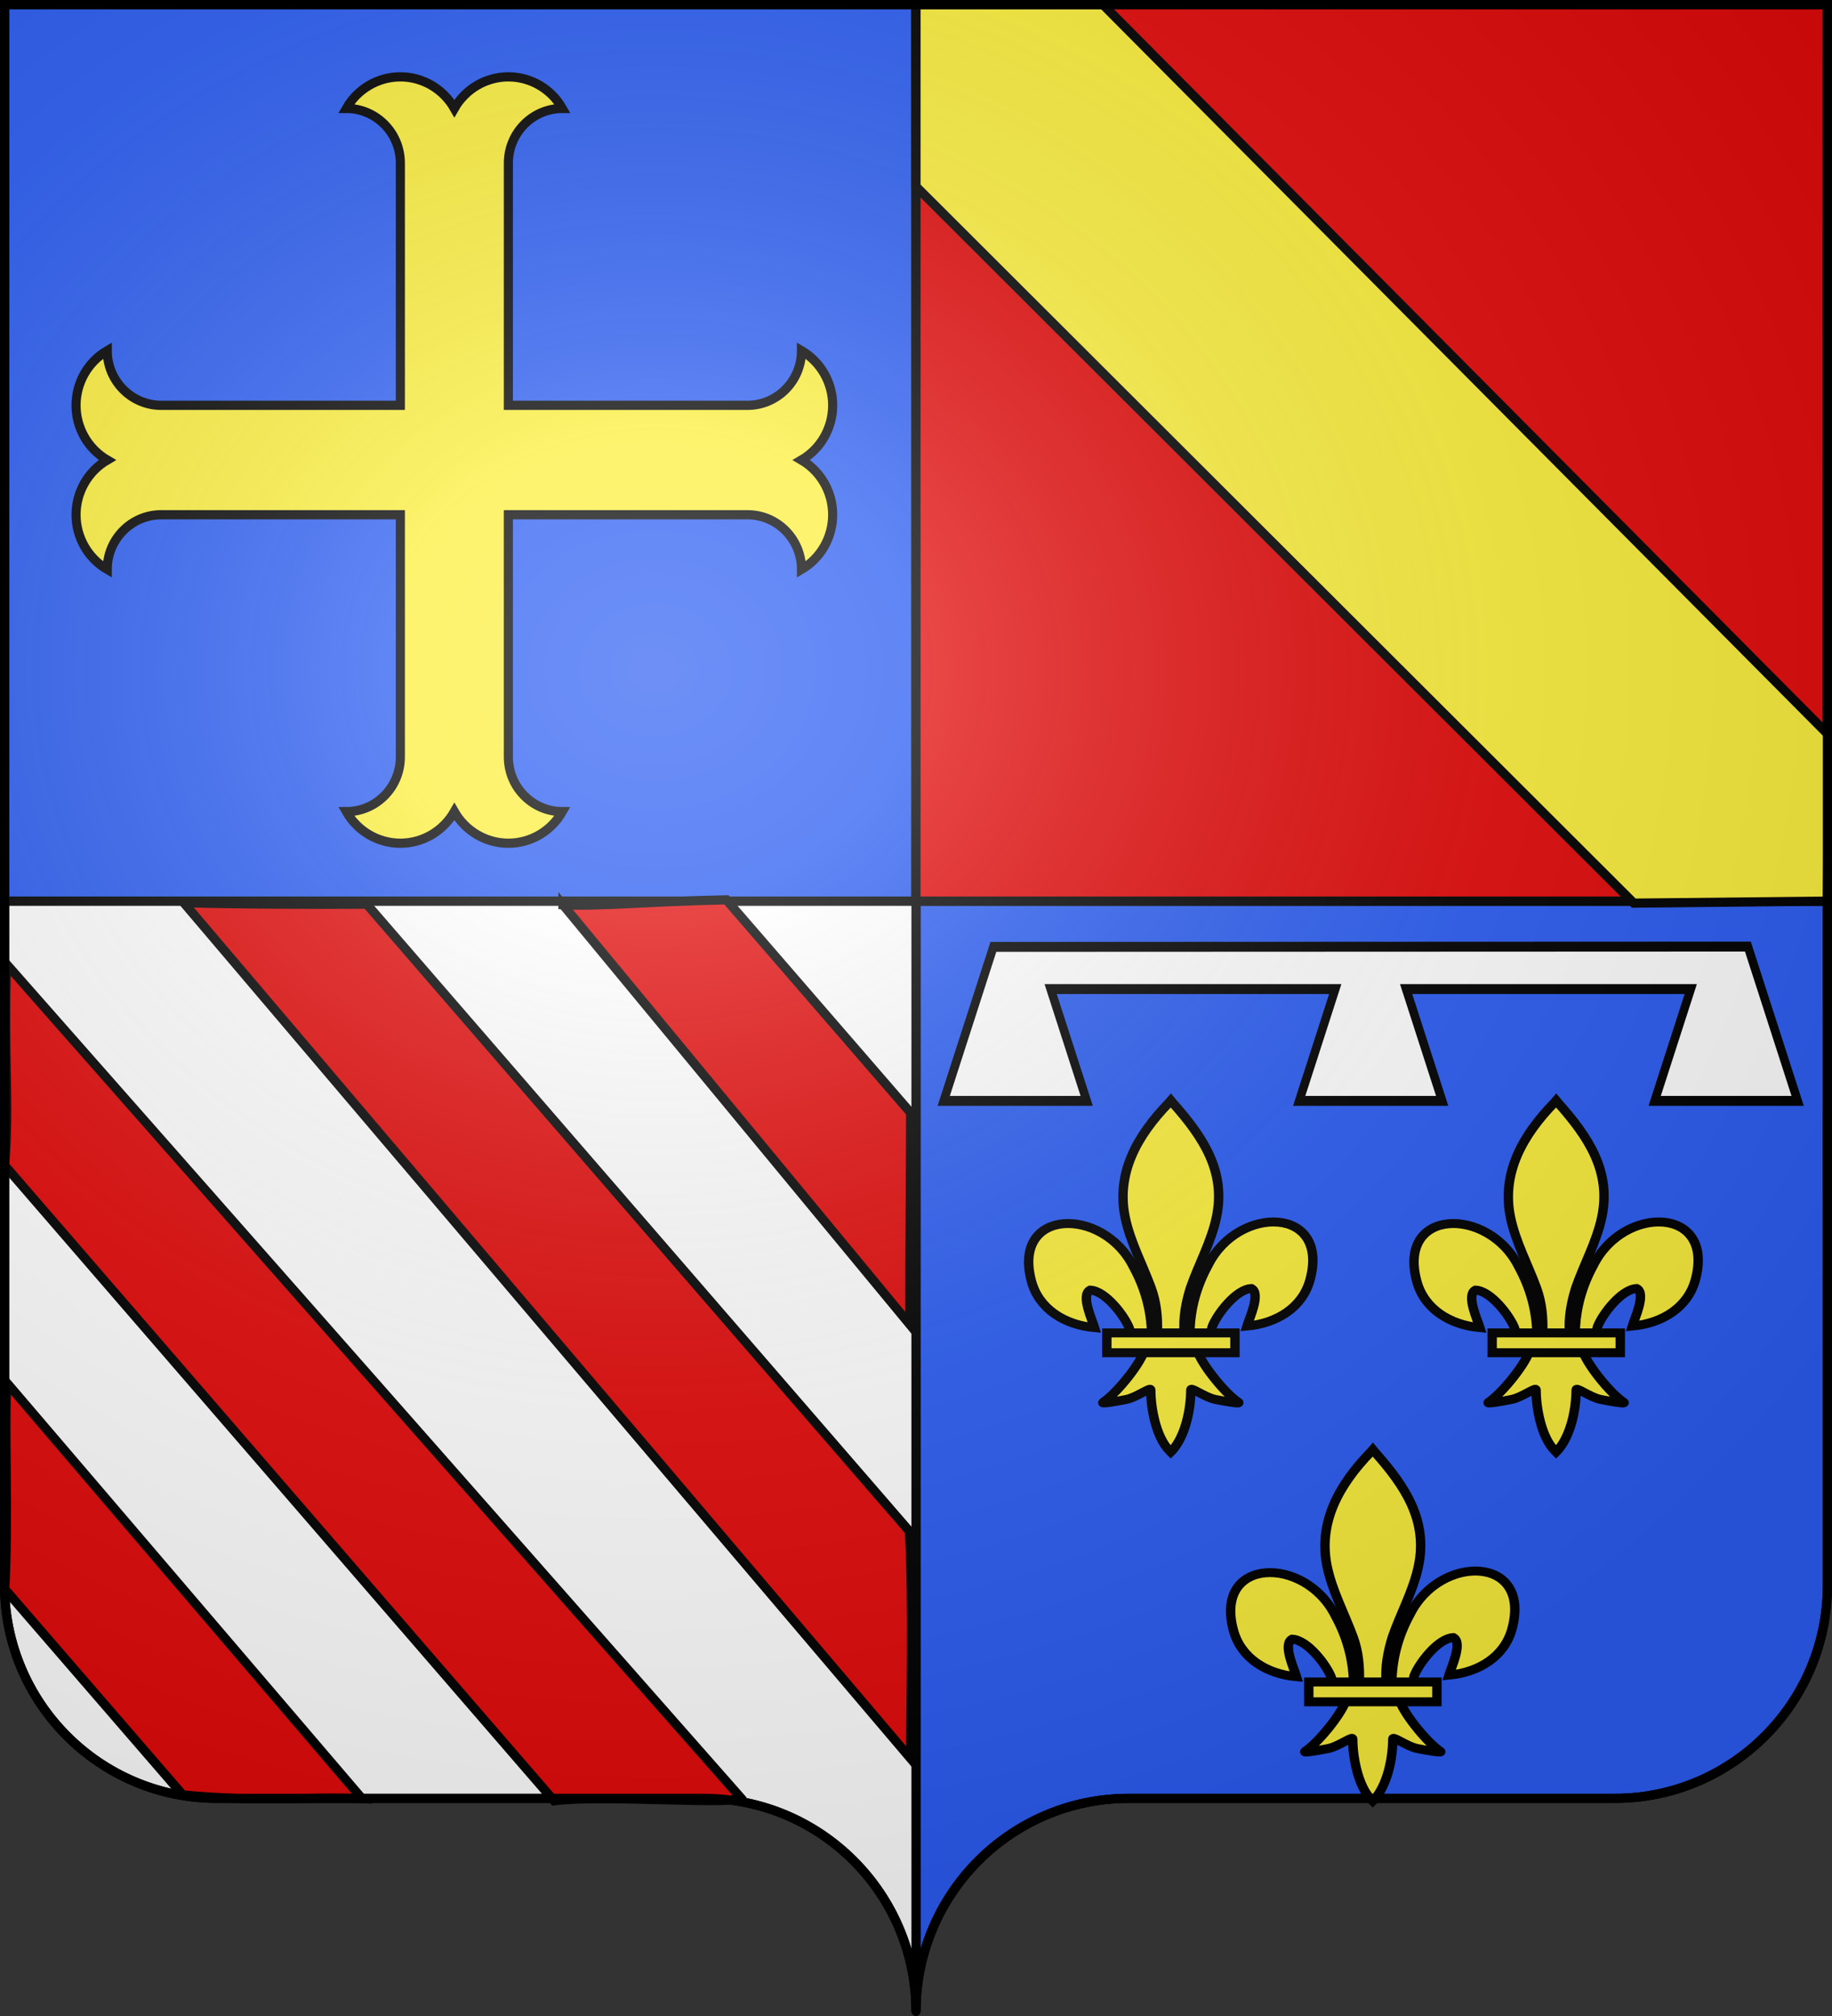
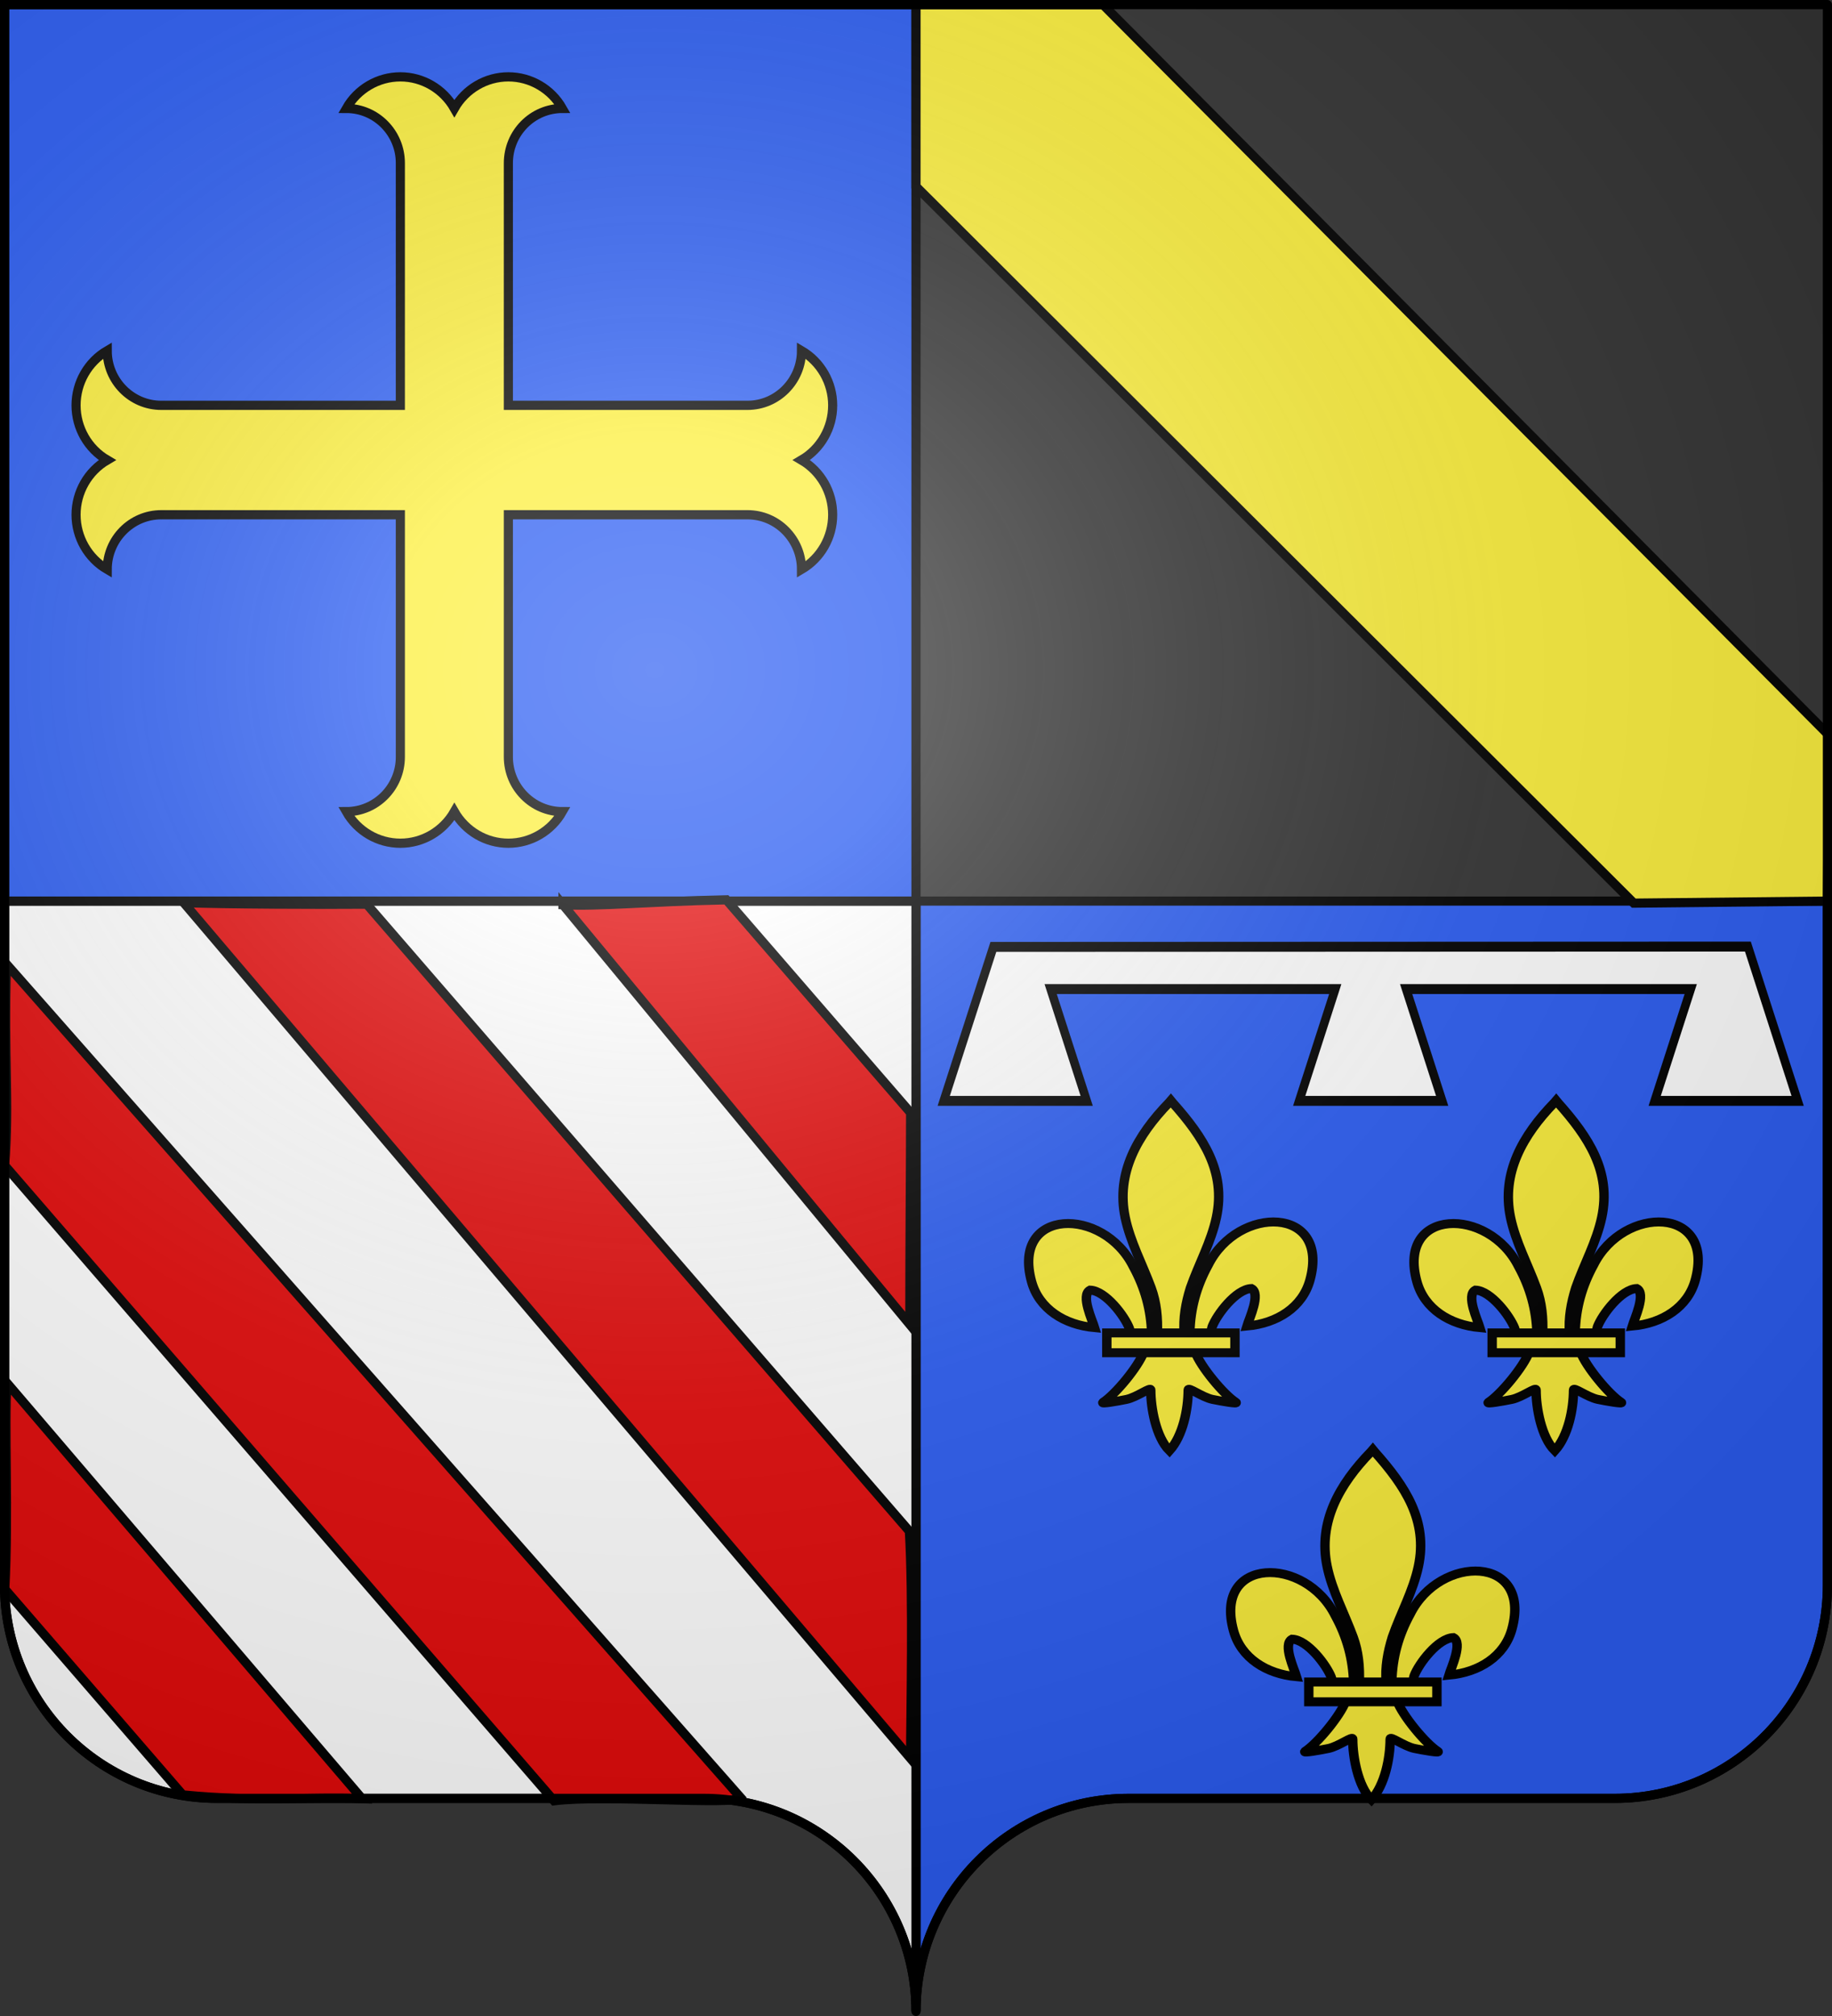
<svg xmlns="http://www.w3.org/2000/svg" xmlns:xlink="http://www.w3.org/1999/xlink" width="600" height="660" version="1.0">
  <rect width="100%" height="100%" fill="#333333" stroke="none" />
  <desc>Flag of Canton of Valais (Wallis)</desc>
  <defs>
    <radialGradient xlink:href="#a" id="d" cx="285.186" cy="200.448" r="300" fx="285.186" fy="200.448" gradientTransform="matrix(1.551 0 0 1.35 -227.894 -51.264)" gradientUnits="userSpaceOnUse" />
    <linearGradient id="a">
      <stop offset="0" style="stop-color:white;stop-opacity:.314" />
      <stop offset=".19" style="stop-color:white;stop-opacity:.251" />
      <stop offset=".6" style="stop-color:#6b6b6b;stop-opacity:.125" />
      <stop offset="1" style="stop-color:black;stop-opacity:.125" />
    </linearGradient>
    <clipPath id="b" clipPathUnits="userSpaceOnUse">
      <path d="M561.232 332.405V814.51H84.786V332.405z" style="fill:none;stroke:#000;stroke-width:4.858;stroke-linecap:butt;stroke-linejoin:miter;stroke-miterlimit:4;stroke-opacity:1;stroke-dasharray:none;stroke-dashoffset:0;marker:none;visibility:visible;display:inline;overflow:visible" />
    </clipPath>
  </defs>
  <g style="opacity:1;display:inline">
    <path d="M300 295v363.5c0-38.504 31.21-69.75 69.656-69.75h159.188c38.447 0 69.656-31.246 69.656-69.75V295z" style="opacity:1;fill:#2b5df2;fill-opacity:1;fill-rule:nonzero;stroke:#000;stroke-width:3;stroke-linecap:butt;stroke-linejoin:miter;marker:none;marker-start:none;marker-mid:none;marker-end:none;stroke-miterlimit:4;stroke-dasharray:none;stroke-dashoffset:0;stroke-opacity:1;visibility:visible;display:inline;overflow:visible" />
    <path d="M1.5 295v224c0 38.504 31.21 69.75 69.656 69.75h159.188c38.447 0 69.656 31.246 69.656 69.75V295z" style="opacity:1;fill:#fff;fill-opacity:1;fill-rule:nonzero;stroke:#000;stroke-width:3;stroke-linecap:butt;stroke-linejoin:miter;marker:none;marker-start:none;marker-mid:none;marker-end:none;stroke-miterlimit:4;stroke-dasharray:none;stroke-dashoffset:0;stroke-opacity:1;visibility:visible;display:inline;overflow:visible" />
    <path d="M1.5 1.5V295H300V1.5z" style="opacity:1;fill:#2b5df2;fill-opacity:1;fill-rule:nonzero;stroke:#000;stroke-width:3;stroke-linecap:butt;stroke-linejoin:miter;marker:none;marker-start:none;marker-mid:none;marker-end:none;stroke-miterlimit:4;stroke-dasharray:none;stroke-dashoffset:0;stroke-opacity:1;visibility:visible;display:inline;overflow:visible" />
-     <path d="M300 1.5V295h298.5V1.5z" style="opacity:1;fill:none;fill-opacity:1;fill-rule:nonzero;stroke:#000;stroke-width:3;stroke-linecap:butt;stroke-linejoin:miter;marker:none;marker-start:none;marker-mid:none;marker-end:none;stroke-miterlimit:4;stroke-dasharray:none;stroke-dashoffset:0;stroke-opacity:1;visibility:visible;display:inline;overflow:visible" />
-     <path d="M300 1.5V295h298.5V1.5z" style="fill:#e20909;fill-opacity:1;fill-rule:nonzero;stroke:#000;stroke-width:3;stroke-linecap:butt;stroke-linejoin:miter;stroke-miterlimit:4;stroke-opacity:1;stroke-dasharray:none;stroke-dashoffset:0;marker:none;visibility:visible;display:inline;overflow:visible" />
    <g style="fill:#000;stroke:none">
      <path d="M5105.307 3148.485c0 122.11-99 221.1-221.11 221.1 45.61 79 129.89 127.66 221.1 127.66 91.22 0 175.5-48.66 221.11-127.66 45.61 79 129.89 127.66 221.1 127.66 91.22 0 175.5-48.66 221.11-127.66-122.11 0-221.11-98.99-221.11-221.1v-978.9h978.9c122.11 0 221.1 99 221.1 221.11 79-45.61 127.66-129.89 127.66-221.1 0-91.22-48.66-175.5-127.66-221.11 79-45.61 127.66-129.89 127.66-221.1 0-91.22-48.66-175.5-127.66-221.11 0 122.11-98.99 221.11-221.1 221.11h-978.9v-978.9c0-122.113 99-221.105 221.11-221.105-45.61-78.993-129.89-127.655-221.11-127.655-91.21 0-175.49 48.662-221.1 127.655-45.61-78.993-129.89-127.655-221.11-127.655-91.21 0-175.49 48.662-221.1 127.655 122.11 0 221.11 98.992 221.11 221.105v978.9h-978.9c-122.113 0-221.105-99-221.105-221.11-78.993 45.61-127.655 129.89-127.655 221.11 0 91.21 48.662 175.49 127.655 221.1-78.993 45.61-127.655 129.89-127.655 221.11 0 91.21 48.662 175.49 127.655 221.1 0-122.11 98.992-221.11 221.105-221.11h978.9z" style="fill:#fcef3c;fill-opacity:1;stroke:#000;stroke-width:37.285;stroke-miterlimit:4;stroke-opacity:1;stroke-dasharray:none" transform="matrix(.08 0 0 .081 -277.305 -7.219)" />
    </g>
    <path d="M300 1.5v59.557L535.076 295.67 598.5 295l.49-54.28L361.214 1.5z" style="fill:#fcef3c;fill-opacity:1;fill-rule:nonzero;stroke:#000;stroke-width:3;stroke-linecap:butt;stroke-linejoin:miter;stroke-miterlimit:4;stroke-opacity:1;stroke-dasharray:none;stroke-dashoffset:0;marker:none;visibility:visible;display:inline;overflow:visible" />
    <g style="stroke:#000;stroke-opacity:1;stroke-width:4.705;stroke-miterlimit:4;stroke-dasharray:none">
      <path d="m146.984 107.39-27.658 72.954h79.633l-20.078-52.981h158.524l-20.079 52.98h79.633l-20.078-52.98h158.524l-20.079 52.98h79.633l-27.72-73.105z" style="fill:#fff;fill-opacity:1;fill-rule:evenodd;stroke:#000;stroke-width:4.705;stroke-linecap:butt;stroke-linejoin:miter;stroke-miterlimit:4;stroke-opacity:1;stroke-dasharray:none;display:inline" transform="matrix(.588 0 0 .691 238.916 235.79)" />
    </g>
    <g id="c" style="stroke:#000;stroke-opacity:1;stroke-width:23.301;stroke-miterlimit:4;stroke-dasharray:none">
      <path d="M407.03 608.7c1.424-61.957 16.75-119.54 45.289-174.11 74.714-157.185 302.92-153.431 252.615 38.812-18.537 70.84-81.509 112.474-156.319 119.615 5.4-18.665 35.1-84.652 11.125-97.562-38.339 1.449-85.945 67.706-97.393 99.301-1.653 4.536-1.19 9.778-3.036 14.24" style="fill:#fcef3c;fill-opacity:1;fill-rule:evenodd;stroke:#000;stroke-width:23.301;stroke-linecap:butt;stroke-linejoin:miter;stroke-miterlimit:4;stroke-opacity:1;stroke-dasharray:none;display:inline" transform="matrix(.132 0 0 .126 402.119 473.693)" />
      <g style="display:inline;stroke:#000;stroke-opacity:1;stroke-width:23.301;stroke-miterlimit:4;stroke-dasharray:none">
        <g style="fill:#fcef3c;fill-opacity:1;stroke:#000;stroke-width:23.301;stroke-miterlimit:4;stroke-opacity:1;stroke-dasharray:none">
          <path d="M350.523 657.372c-1.425-61.956-16.751-119.54-45.29-174.108-74.714-157.186-302.92-153.432-252.615 38.81 18.537 70.84 81.509 112.475 156.319 119.616-5.4-18.665-35.1-84.652-11.124-97.562 38.338 1.449 85.944 67.706 97.392 99.301 1.653 4.536 1.19 9.778 3.036 14.24" style="fill:#fcef3c;fill-opacity:1;fill-rule:evenodd;stroke:#000;stroke-width:23.301;stroke-linecap:butt;stroke-linejoin:miter;stroke-miterlimit:4;stroke-opacity:1;stroke-dasharray:none" transform="matrix(.132 0 0 .126 397.05 468.075)" />
          <path d="M393.626 57.12c-78.714 84.85-131.565 182.962-108.781 298.031 12.57 63.484 43.041 122.28 64.53 183.438 13.437 38.37 16.873 78.452 15.282 118.781h66.781c-3.196-40.626 3.807-79.998 15.282-118.781 20.474-61.538 51.625-119.906 64.53-183.438 24.129-118.779-32.506-208.36-108.437-297.656l-4.64-5.918z" style="fill:#fcef3c;fill-opacity:1;fill-rule:nonzero;stroke:#000;stroke-width:23.301;stroke-linecap:butt;stroke-linejoin:miter;stroke-miterlimit:4;stroke-opacity:1;stroke-dasharray:none" transform="matrix(.132 0 0 .126 397.05 468.075)" />
-           <path d="M331.345 704.401c-13.962 39.13-70.889 110.792-101.125 131.22-7.843 5.297 37.486-3.052 57.78-7.5 26.62-5.835 61.218-34.198 60.407-24.188-.075 45.838 12.811 122.324 46.406 157.468l3.182 3.388 3.287-3.388c33.578-39.17 46.238-108.042 46.406-157.468-.81-10.01 33.788 18.353 60.407 24.187 20.295 4.449 65.623 12.798 57.78 7.5-30.236-20.427-87.131-92.089-101.093-131.219z" style="fill:#fcef3c;fill-opacity:1;fill-rule:evenodd;stroke:#000;stroke-width:23.301;stroke-linecap:butt;stroke-linejoin:miter;stroke-miterlimit:4;stroke-opacity:1;stroke-dasharray:none" transform="matrix(.132 0 0 .126 397.05 468.075)" />
+           <path d="M331.345 704.401c-13.962 39.13-70.889 110.792-101.125 131.22-7.843 5.297 37.486-3.052 57.78-7.5 26.62-5.835 61.218-34.198 60.407-24.188-.075 45.838 12.811 122.324 46.406 157.468c33.578-39.17 46.238-108.042 46.406-157.468-.81-10.01 33.788 18.353 60.407 24.187 20.295 4.449 65.623 12.798 57.78 7.5-30.236-20.427-87.131-92.089-101.093-131.219z" style="fill:#fcef3c;fill-opacity:1;fill-rule:evenodd;stroke:#000;stroke-width:23.301;stroke-linecap:butt;stroke-linejoin:miter;stroke-miterlimit:4;stroke-opacity:1;stroke-dasharray:none" transform="matrix(.132 0 0 .126 397.05 468.075)" />
          <path d="M239.352 655.379H557.24v51.503H239.352z" style="fill:#fcef3c;fill-opacity:1;stroke:#000;stroke-width:23.301;stroke-miterlimit:4;stroke-opacity:1;stroke-dasharray:none" transform="matrix(.132 0 0 .126 397.05 468.075)" />
        </g>
      </g>
    </g>
    <use xlink:href="#c" width="600" height="660" style="stroke:#000;stroke-opacity:1;stroke-width:3;stroke-miterlimit:4;stroke-dasharray:none" transform="translate(-66.147 -114.28)" />
    <use xlink:href="#c" width="600" height="660" style="stroke:#000;stroke-opacity:1;stroke-width:3;stroke-miterlimit:4;stroke-dasharray:none" transform="translate(60.053 -114.28)" />
    <g style="fill:#e20909;stroke:#000;stroke-width:3;stroke-miterlimit:4;stroke-opacity:1;stroke-dasharray:none">
      <path d="m593.48 336.696 180.658 208.023c16.406-2.088 59.64 1.518 61.402-.987l-241.465-272.93c-.949 31.518 1.031 44.764-.595 65.894zM652.354 250.683 891.369 530.86c.058-16.512.898-52.183-.393-74.395L712.547 251.188c-15.028.12-45.174.01-60.193-.505zM593.533 475.414l58.51 67.373c25.262 2.458 41.243.518 58.962 1.225l-116.772-136.09c-.943 13.914.614 43.025-.7 67.492zM777.065 251.373l114.053 137.418c.02-30.118.256-50.354.27-69.321l-60.594-69.712c-25.99.554-41.351 2.21-53.729 1.615z" style="fill:#e20909;fill-opacity:1;fill-rule:evenodd;stroke:#000;stroke-width:3;stroke-linecap:butt;stroke-linejoin:miter;stroke-miterlimit:4;stroke-opacity:1;stroke-dasharray:none;display:inline" transform="matrix(.996 0 0 1 -589.584 44.825)" />
    </g>
  </g>
  <g style="display:inline">
    <path d="M1.5 1.5V518.99c0 38.505 31.203 69.755 69.65 69.755h159.2c38.447 0 69.65 31.25 69.65 69.754 0-38.504 31.203-69.754 69.65-69.754h159.2c38.447 0 69.65-31.25 69.65-69.755V1.5z" style="fill:url(#d);fill-opacity:1;fill-rule:evenodd;stroke:none;stroke-width:3;stroke-linecap:butt;stroke-linejoin:miter;stroke-miterlimit:4;stroke-dasharray:none;stroke-opacity:1" />
  </g>
  <g style="display:inline">
    <path d="M300 658.5c0-38.504 31.203-69.754 69.65-69.754h159.2c38.447 0 69.65-31.25 69.65-69.753V1.5H1.5v517.493c0 38.504 31.203 69.753 69.65 69.753h159.2c38.447 0 69.65 31.25 69.65 69.754" style="fill:none;fill-opacity:1;fill-rule:nonzero;stroke:#000;stroke-width:3;stroke-linecap:round;stroke-linejoin:round;stroke-miterlimit:4;stroke-dasharray:none;stroke-dashoffset:0;stroke-opacity:1" />
  </g>
</svg>